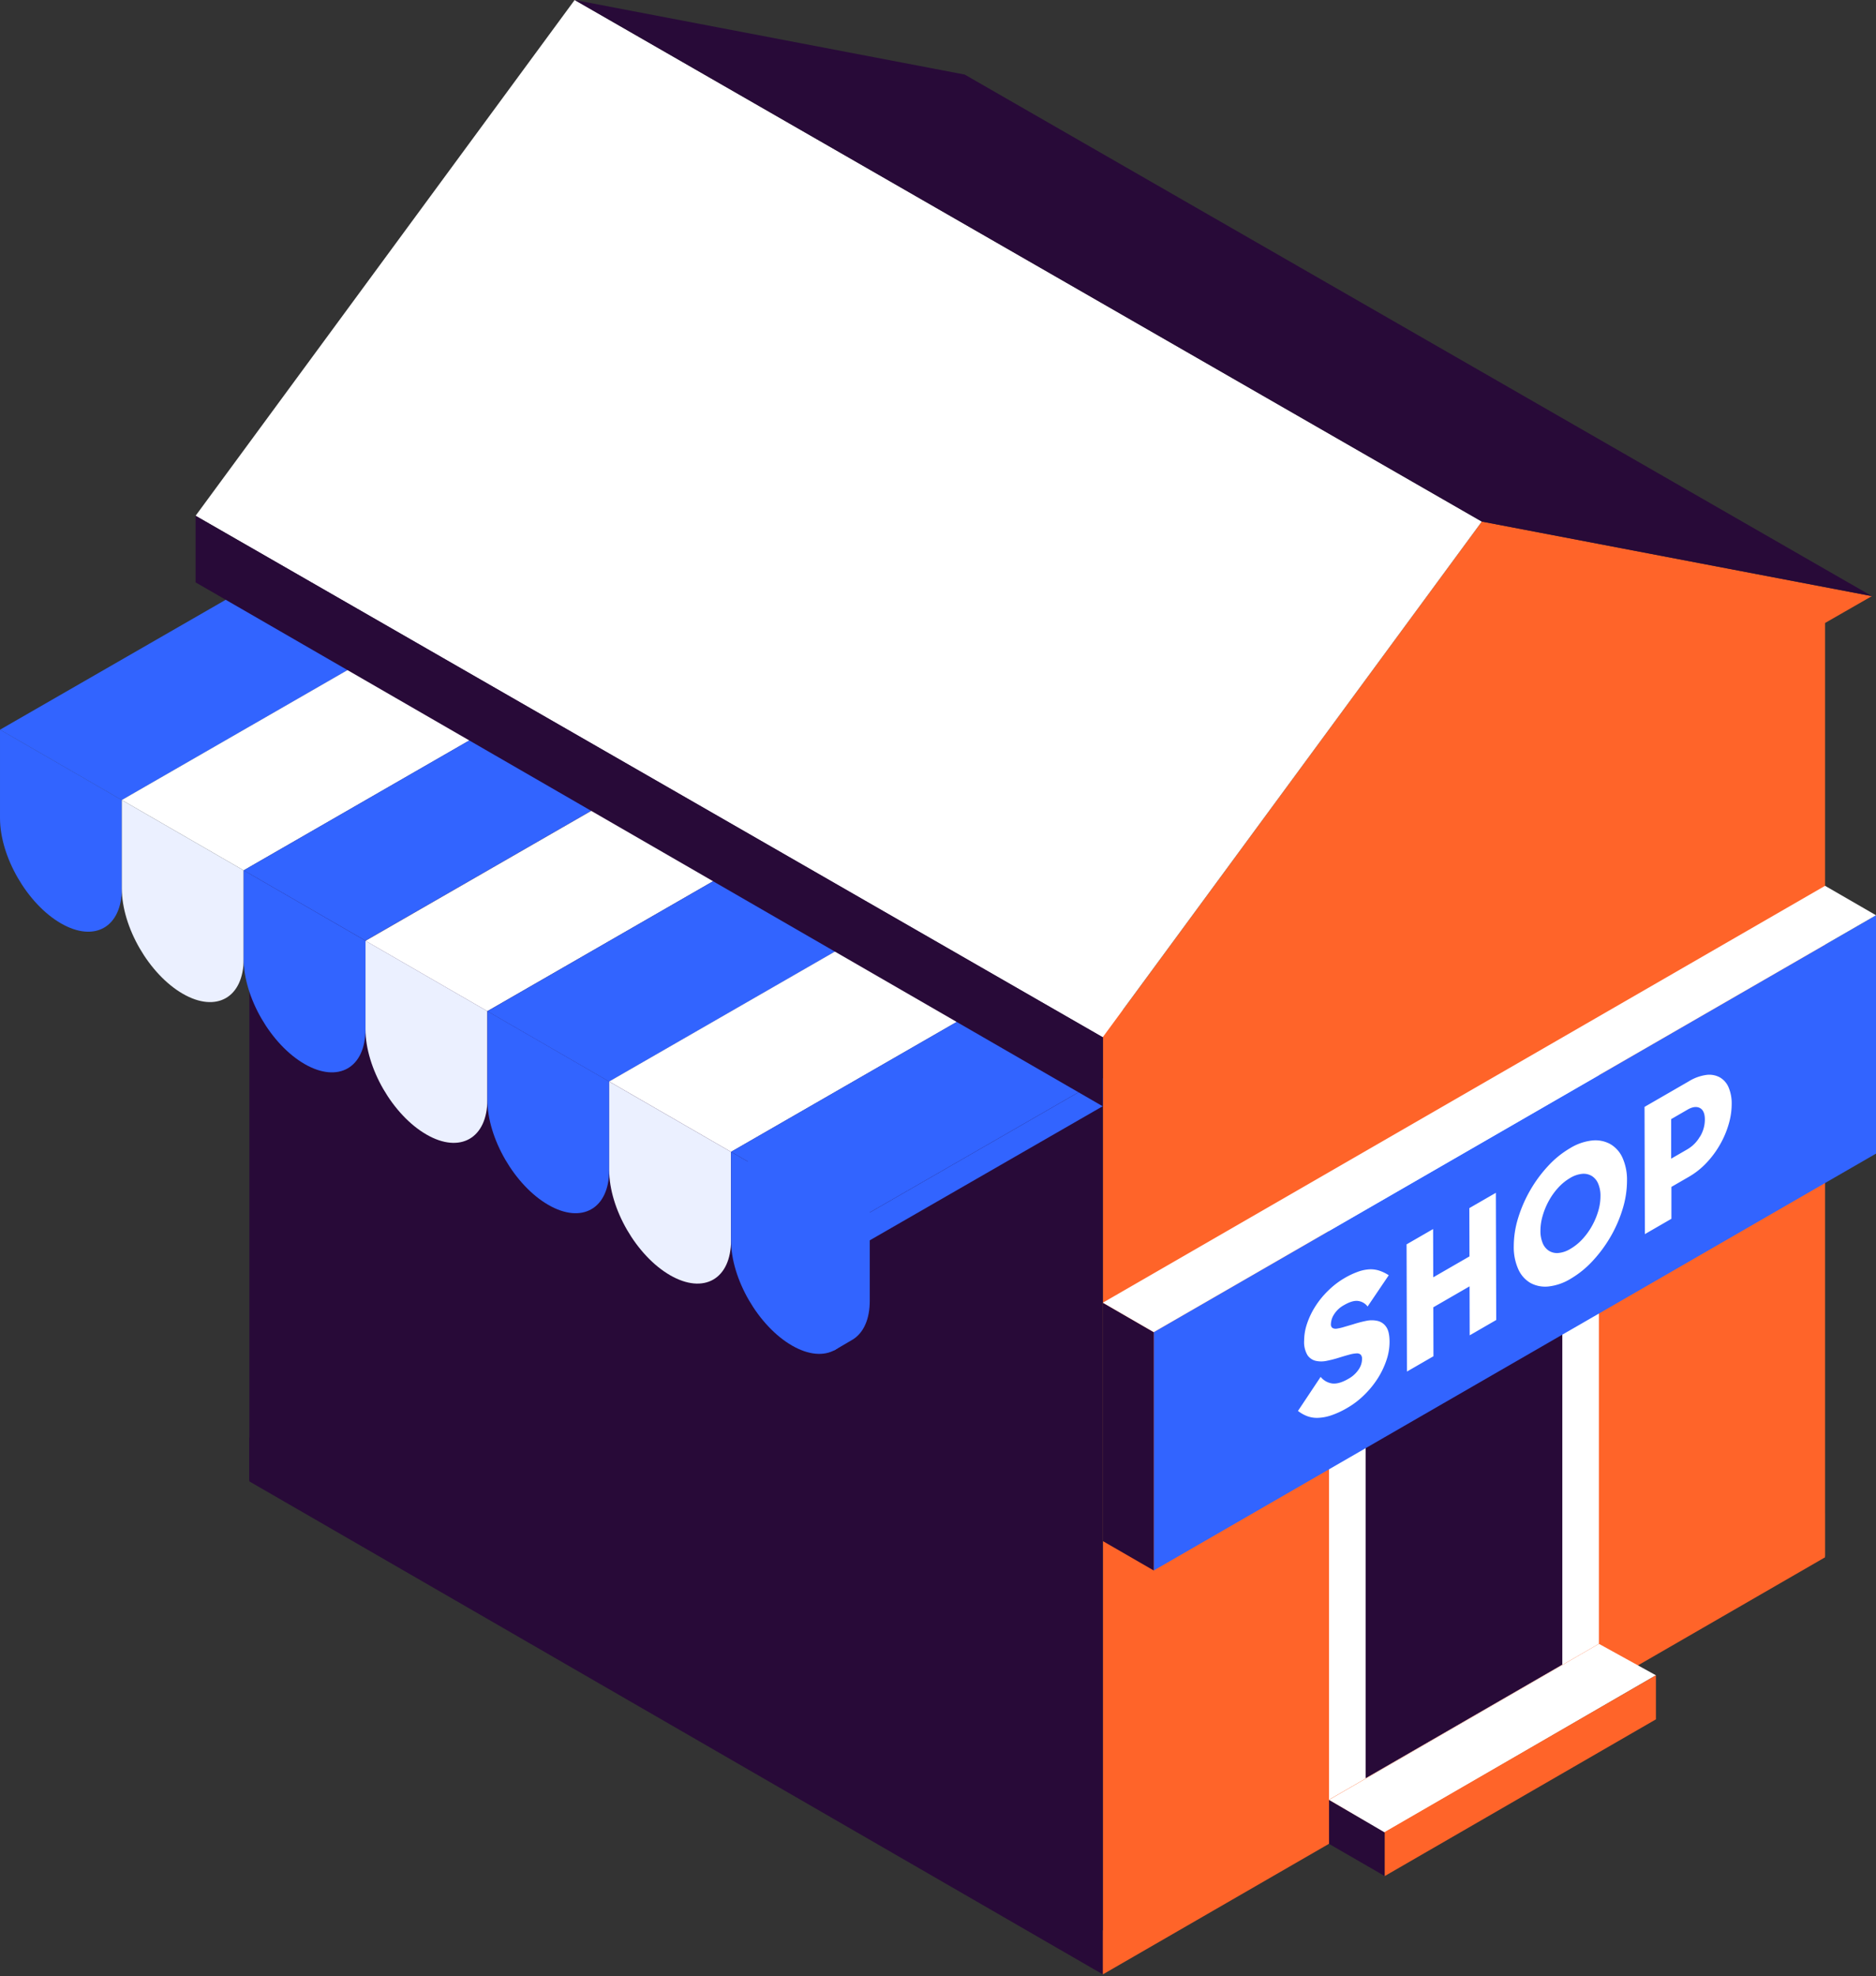
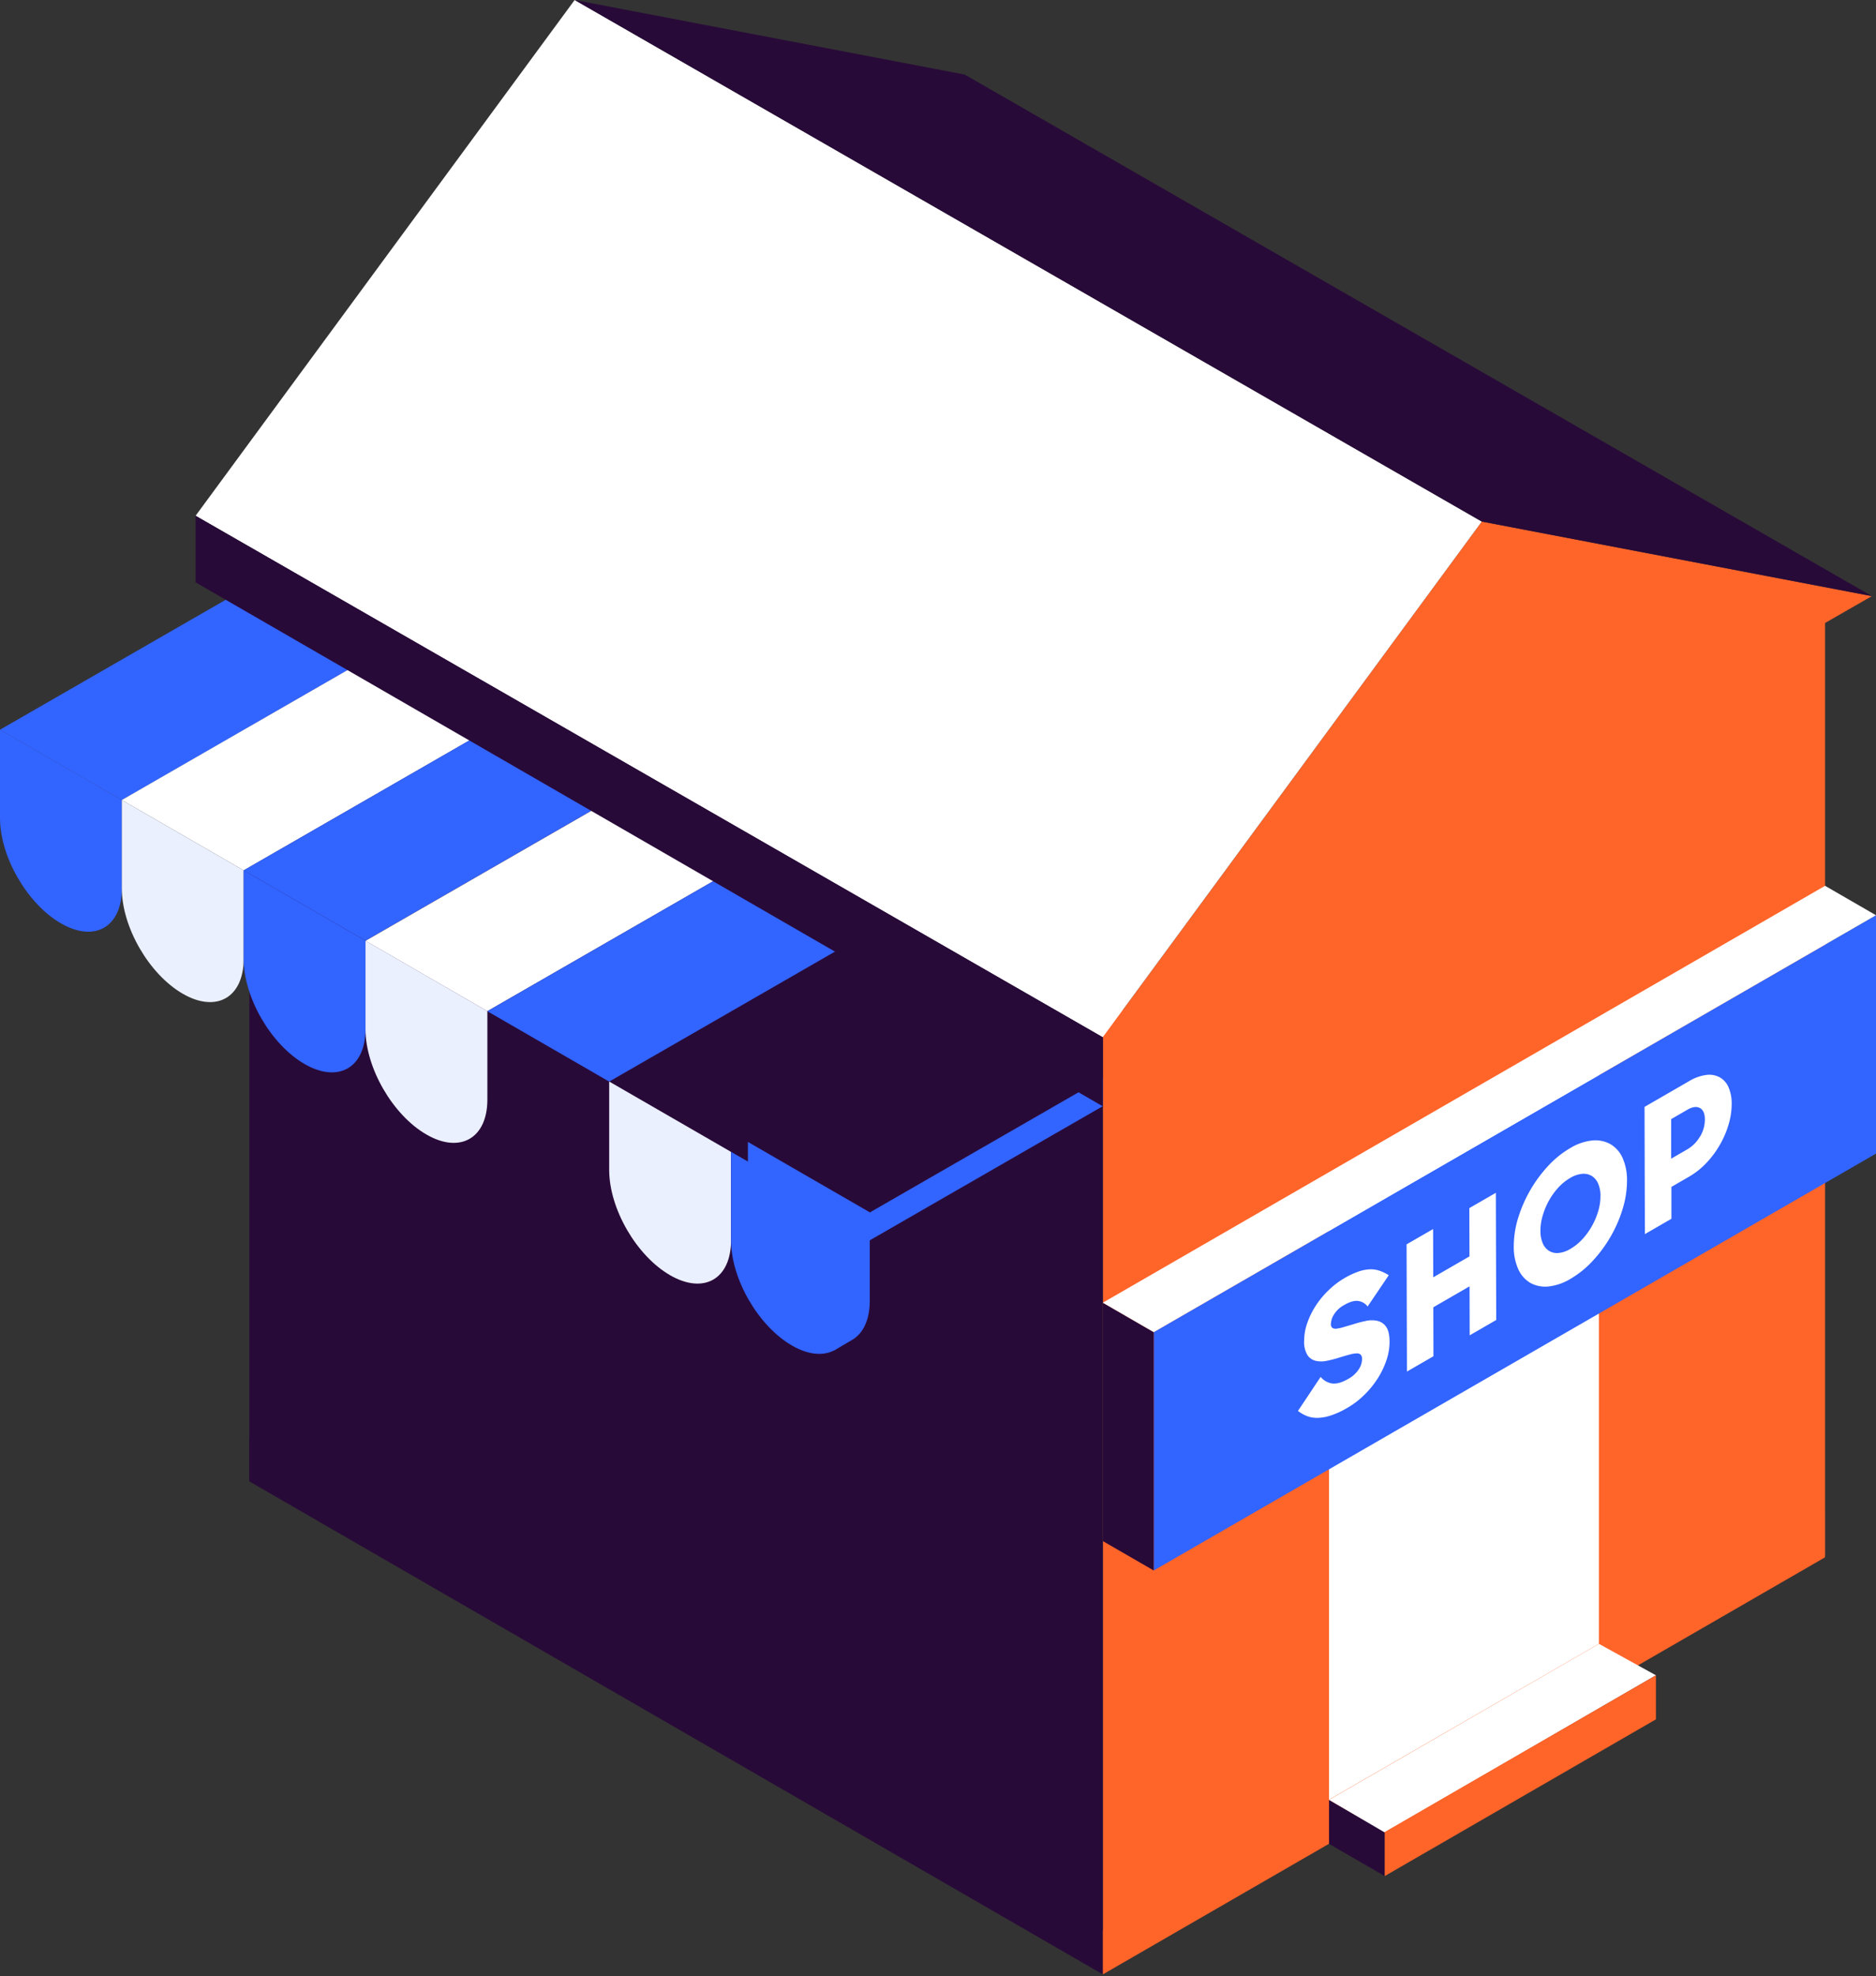
<svg xmlns="http://www.w3.org/2000/svg" width="700" height="737" fill="none">
  <rect width="100%" height="100%" fill="#333333" stroke="none" />
  <path d="M411.511 735.9 681 580.31V225.39L411.511 380.98V735.9Z" fill="#FF6429" />
  <path d="M93.05 551.99 411.49 735.9V380.98L93.05 197.07v354.92Z" fill="#280A38" />
  <path d="m93.03 552.49 318.481 183.87v-16.43L93.031 536.05v16.44Z" fill="#280A38" />
  <path d="M596.601 613.12V395.47L495.91 453.61v217.65l100.691-58.14Z" fill="#fff" />
-   <path d="m582.95 620.85-73.389 42.37V469.54l73.389-42.37v193.68Z" fill="#280A38" />
+   <path d="m582.95 620.85-73.389 42.37l73.389-42.37v193.68Z" fill="#280A38" />
  <path d="m411.511 736.36 269.46-155.54v-16.44l-269.46 155.55v16.43Z" fill="#FF6429" />
  <path d="m495.91 687.69 20.78 12v-16.43l-20.78-12v16.43Z" fill="#280A38" />
  <path d="M617.881 624.81 516.69 683.43l-20.78-12.17 100.71-58.18 21.261 11.73Z" fill="#fff" />
  <path d="M617.881 641.24 516.69 699.69v-16.43l101.191-58.45v16.43Z" fill="#FF6429" />
  <path d="M301.8 498.14c-12.55-7.24-22.73-24.82-22.73-39.25v-33l45.47 26.25v33c0 7-2.4 12-6.31 14.42-.89.56-7 4.09-7 4.09s-4.36-2.58-9.43-5.51ZM45.46 298.4 0 272.15l93.19-53.62 45.46 26.24-93.19 53.63Z" fill="#3264FF" />
  <path d="m90.92 324.61-45.46-26.24 93.19-53.63 45.46 26.25-93.19 53.62Z" fill="#fff" />
  <path d="m136.381 350.84-45.46-26.24 93.189-53.63 45.47 26.25-93.199 53.62Z" fill="#3264FF" />
  <path d="m181.841 377.13-45.46-26.24 93.199-53.63 45.46 26.25-93.199 53.62Z" fill="#fff" />
  <path d="M22.731 344.37c-12.56-7.25-22.73-24.82-22.73-39.25v-33l45.46 26.25v33c0 14.43-10.18 20.25-22.73 13Z" fill="#3264FF" />
  <path d="M68.19 370.62c-12.55-7.25-22.73-24.82-22.73-39.25v-33l45.46 26.24v33c0 14.44-10.18 20.26-22.73 13.01Z" fill="#EBF0FF" />
  <path d="M113.64 396.83c-12.55-7.25-22.73-24.82-22.73-39.25v-33l45.46 26.25v33c.01 14.43-10.16 20.25-22.73 13Z" fill="#3264FF" />
  <path d="M159.111 423.12c-12.55-7.24-22.73-24.82-22.73-39.25v-33l45.47 26.25v33c0 14.43-10.21 20.25-22.74 13Z" fill="#EBF0FF" />
  <path d="m227.301 403.39-45.46-26.25 93.199-53.63 45.46 26.25-93.199 53.63Z" fill="#3264FF" />
-   <path d="m272.771 429.6-45.47-26.25 93.199-53.62 45.46 26.25-93.189 53.62Z" fill="#fff" />
-   <path d="m318.23 455.83-45.459-26.25 93.189-53.62 45.471 26.24-93.201 53.63ZM204.581 449.36c-12.56-7.25-22.73-24.82-22.73-39.25v-33l45.46 26.25v33c0 14.43-10.18 20.25-22.73 13Z" fill="#3264FF" />
  <path d="M250.041 475.61c-12.56-7.25-22.73-24.82-22.73-39.25v-33l45.46 26.24v33c0 14.43-10.13 20.26-22.73 13.01Z" fill="#EBF0FF" />
  <path d="M295.5 501.82c-12.55-7.25-22.729-24.82-22.729-39.25v-33l45.459 26.25v33c0 14.43-10.18 20.25-22.73 13ZM318.23 466.22l93.201-53.63V402.2l-93.201 53.63v10.39Z" fill="#3264FF" />
  <path d="M698.44 222.34 411.46 386.88 552.9 194.52l145.54 27.82Z" fill="#FF6429" />
  <path d="M552.9 194.52 214.421 0 72.981 192.36 411.46 386.85 552.9 194.52Z" fill="#fff" />
  <path d="M698.44 222.31 359.96 27.81 214.421 0 552.9 194.52l145.54 27.79ZM411.46 386.85 72.98 192.36v24.84l338.48 195.39v-25.74Z" fill="#280A38" />
  <path d="M430.5 585.72 700 430.25v-88.9L430.5 496.82v88.9Z" fill="#3264FF" />
  <path d="m411.511 574.76 18.989 10.96v-88.9l-18.989-10.97v88.91Z" fill="#280A38" />
  <path d="M430.5 496.83 700 341.35l-19-10.98-269.489 155.48 18.989 10.98ZM501.71 476.66a29.554 29.554 0 0 1 5.15-2.41 14.634 14.634 0 0 1 4.28-.85c1.25-.04 2.497.147 3.68.55 1.189.41 2.32.968 3.37 1.66l-7.89 11.66a5.303 5.303 0 0 0-3.58-2.07c-1.39-.18-3.13.34-5.2 1.54a9.994 9.994 0 0 0-3.73 3.45 7.082 7.082 0 0 0-1.18 3.61 1.614 1.614 0 0 0 .6 1.48 2.534 2.534 0 0 0 1.7.22 17.172 17.172 0 0 0 2.66-.62l3.42-1a44.82 44.82 0 0 1 4.7-1.24 9.885 9.885 0 0 1 4.33 0 5.36 5.36 0 0 1 3.21 2.22c.83 1.16 1.25 3 1.26 5.58a21.184 21.184 0 0 1-1.17 6.89 31.221 31.221 0 0 1-3.27 6.8 34.53 34.53 0 0 1-5 6.12 31.052 31.052 0 0 1-6.28 4.8 31.96 31.96 0 0 1-6.19 2.86c-1.614.54-3.299.84-5 .89a10.303 10.303 0 0 1-4-.71 13.014 13.014 0 0 1-3.26-1.88l8.46-12.7a6.682 6.682 0 0 0 4.31 2.46c1.66.21 3.67-.36 6-1.71a10.997 10.997 0 0 0 3.84-3.46 7.098 7.098 0 0 0 1.3-3.93 2.288 2.288 0 0 0-.52-1.66 2.157 2.157 0 0 0-1.59-.45c-.901.059-1.793.216-2.66.47-1.06.28-2.32.65-3.79 1.11-1.504.476-3.033.87-4.58 1.18a9.6 9.6 0 0 1-4.2 0 5.126 5.126 0 0 1-3.06-2.16 9.597 9.597 0 0 1-1.21-5.36c.018-2.194.396-4.37 1.12-6.44a29.309 29.309 0 0 1 3.1-6.41 32.18 32.18 0 0 1 4.74-5.79 30.532 30.532 0 0 1 6.13-4.7ZM558.16 444.86l.13 47.44-9.899 5.72-.05-18.27-13.521 7.81.05 18.26-9.89 5.71-.139-47.44 9.899-5.71.05 18 13.521-7.8-.05-18.01 9.899-5.71ZM605.42 431.82a20.01 20.01 0 0 1 1.671 8.55 35.952 35.952 0 0 1-1.611 10.46 48.926 48.926 0 0 1-4.48 10.33 50.157 50.157 0 0 1-6.69 9.07 35.84 35.84 0 0 1-8.299 6.72 20.09 20.09 0 0 1-8.27 2.85c-2.32.246-4.66-.218-6.71-1.33a11.132 11.132 0 0 1-4.52-5.14 19.99 19.99 0 0 1-1.67-8.57 35.678 35.678 0 0 1 1.609-10.44 49.925 49.925 0 0 1 4.48-10.33 49.822 49.822 0 0 1 6.69-9.1 35.537 35.537 0 0 1 8.25-6.68 19.928 19.928 0 0 1 8.261-2.86 11.547 11.547 0 0 1 6.739 1.35 11.177 11.177 0 0 1 4.55 5.12Zm-9.059 19.85c.547-1.813.826-3.696.829-5.59.043-1.59-.25-3.171-.86-4.64a6.205 6.205 0 0 0-2.39-2.86 5.94 5.94 0 0 0-3.599-.79 10.716 10.716 0 0 0-4.441 1.53 18.997 18.997 0 0 0-4.44 3.6 24.96 24.96 0 0 0-3.52 4.9 27.33 27.33 0 0 0-2.309 5.57 20.109 20.109 0 0 0-.841 5.62 11.777 11.777 0 0 0 .841 4.63 6.175 6.175 0 0 0 2.329 2.85 5.702 5.702 0 0 0 3.54.82 10.424 10.424 0 0 0 4.471-1.54 19.166 19.166 0 0 0 4.5-3.64 25.067 25.067 0 0 0 3.549-4.91 26.86 26.86 0 0 0 2.341-5.55ZM645 405.55a15.213 15.213 0 0 1 1.15 6.21 26.472 26.472 0 0 1-1.109 7.47 34.47 34.47 0 0 1-3.18 7.53 35.55 35.55 0 0 1-5 6.81 28.761 28.761 0 0 1-6.64 5.3l-6.56 3.79v11.89l-9.9 5.72-.13-47.45 16.51-9.53a16.894 16.894 0 0 1 6.569-2.39 8.256 8.256 0 0 1 5 .9 7.777 7.777 0 0 1 3.29 3.75Zm-10.679 18.38a12.224 12.224 0 0 0 1.82-6.39c0-2.21-.62-3.65-1.85-4.3-1.23-.65-2.771-.46-4.621.61l-6.099 3.53v14.75l6.11-3.53a12.88 12.88 0 0 0 4.6-4.67" fill="#fff" />
</svg>